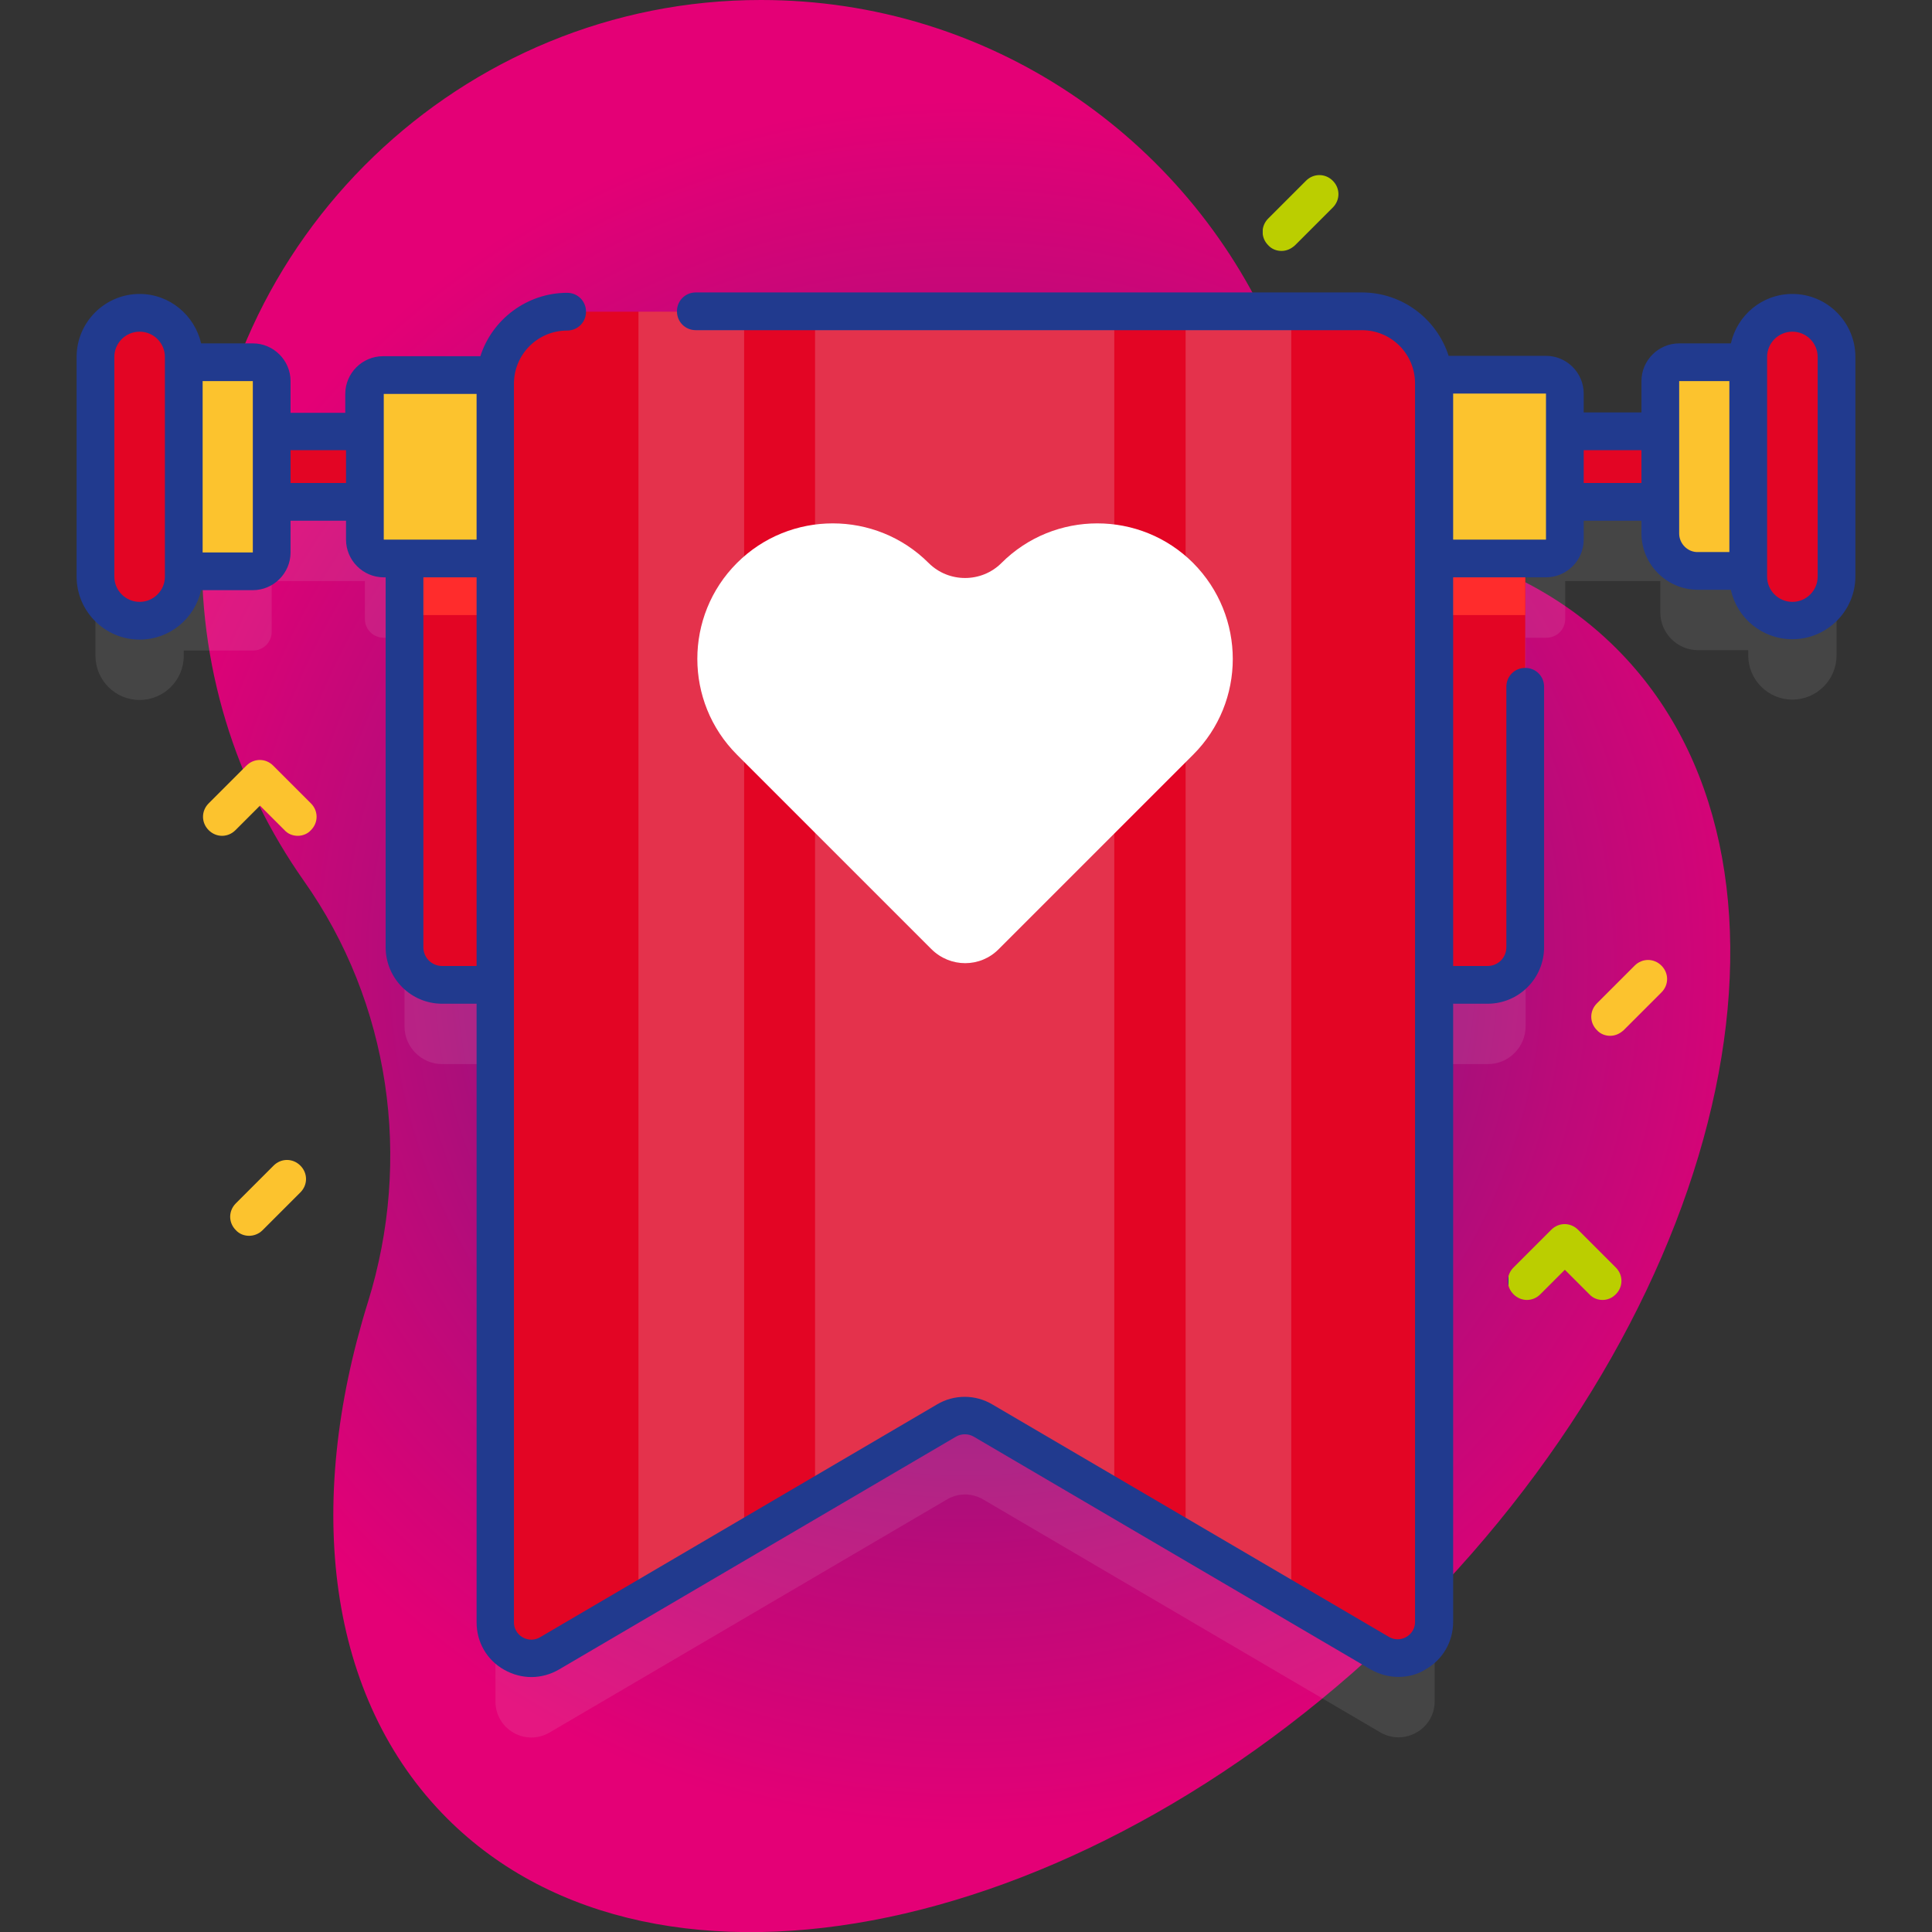
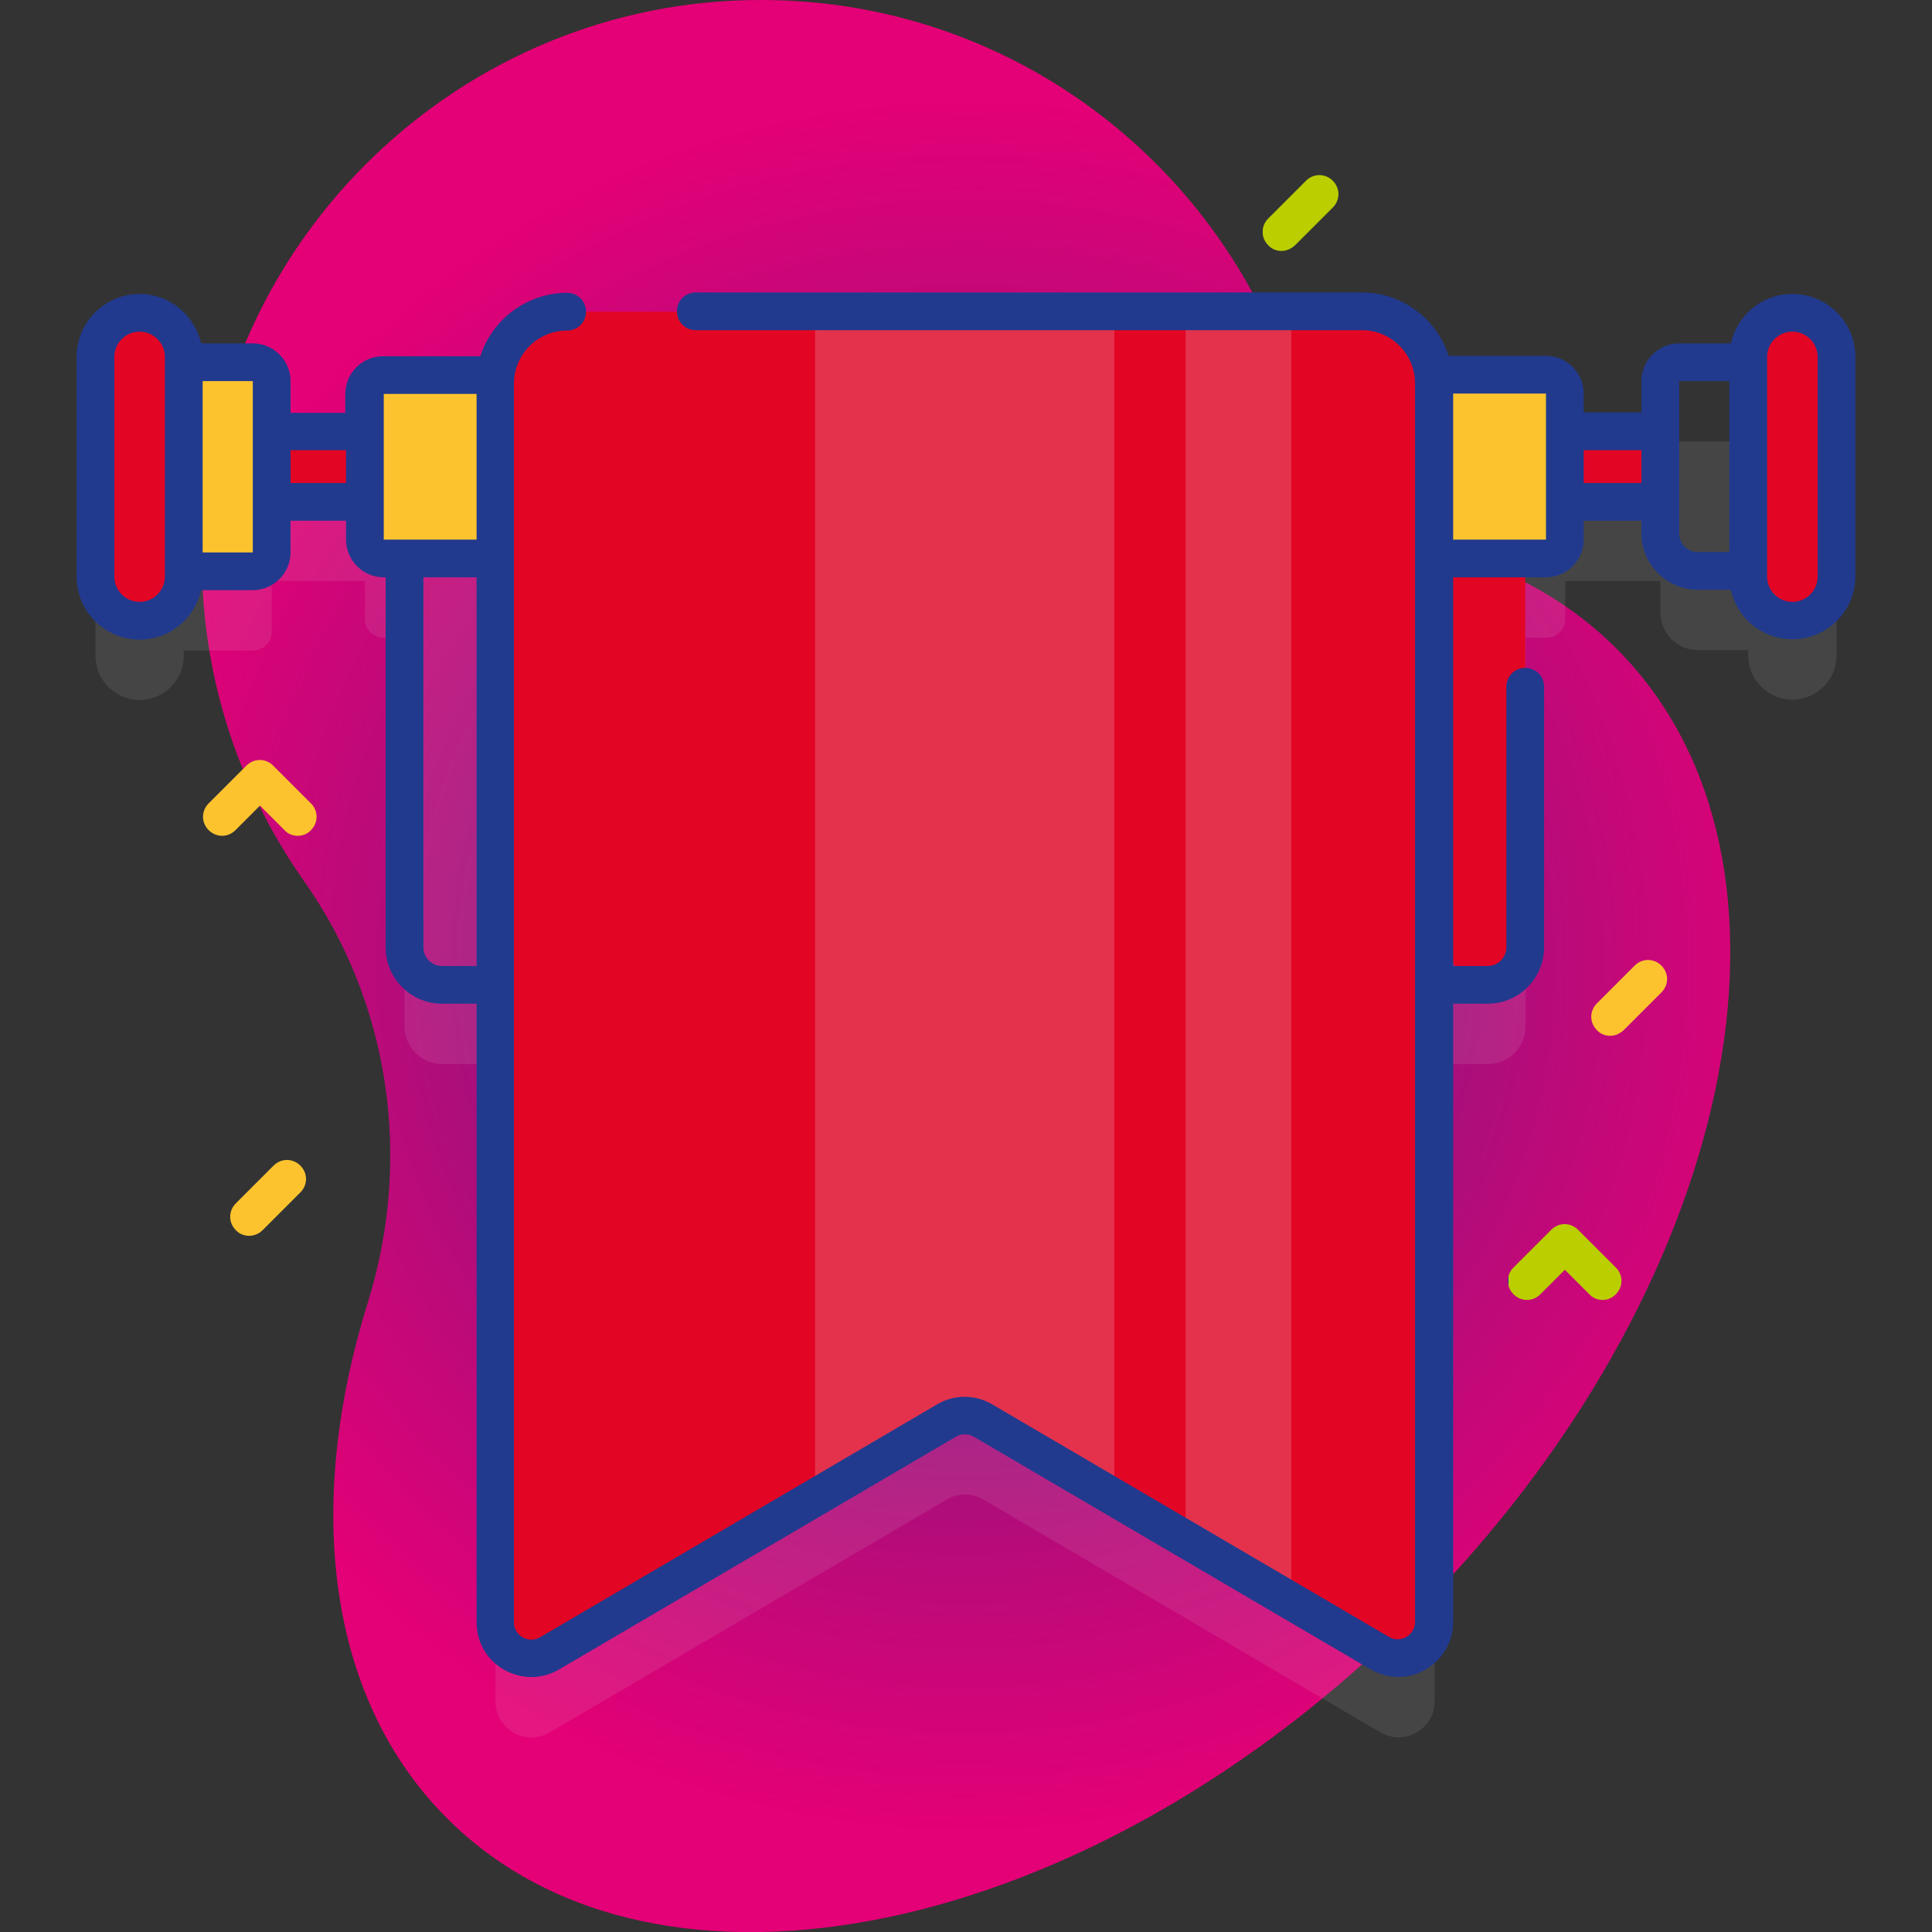
<svg xmlns="http://www.w3.org/2000/svg" version="1.1" id="Capa_1" x="0px" y="0px" viewBox="0 0 512 512" style="enable-background:new 0 0 512 512;" xml:space="preserve">
  <rect x="0" y="0" width="512" height="512" fill="#333333" stroke="none" />
  <style type="text/css">
	.st0{fill:url(#SVGID_1_);}
	.st1{opacity:0.1;fill:#E8E6ED;}
	.st2{fill:url(#SVGID_2_);}
	.st3{fill:#FF2C2C;}
	.st4{fill:url(#SVGID_3_);}
	.st5{fill:url(#SVGID_4_);}
	.st6{fill:#FCC32E;}
	.st7{fill:url(#SVGID_5_);}
	.st8{fill:url(#SVGID_6_);}
	.st9{fill:url(#SVGID_7_);}
	.st10{opacity:0.2;}
	.st11{fill:#E8E6ED;}
	.st12{fill:#213A8E;}
	.st13{fill:#FFFFFF;}
	.st14{fill:url(#SVGID_8_);}
	.st15{fill:url(#SVGID_9_);}
</style>
  <radialGradient id="SVGID_1_" cx="256.015" cy="-155.982" r="230.827" gradientTransform="matrix(1 0 0 1 0 412)" gradientUnits="userSpaceOnUse">
    <stop offset="0" style="stop-color:#522582" />
    <stop offset="1.430240e-02" style="stop-color:#522582" />
    <stop offset="3.886569e-02" style="stop-color:#562482" />
    <stop offset="0.699" style="stop-color:#BC0A79" />
    <stop offset="0.995" style="stop-color:#E40076" />
    <stop offset="1" style="stop-color:#E40076" />
  </radialGradient>
  <path class="st0" d="M428.4,171.9c-8.4-8.4-18-14.9-28.7-19.8c-28-12.7-50.1-35.4-62.4-63.6C314.3,36.4,262.3,0,201.7,0  C122.4-0.1,56.6,63.2,53.6,142.4c-1.3,33.9,8.9,65.4,26.9,91c22.9,32.4,28.8,73.8,17,111.7C80.7,399,86.6,450,118.5,481.9  c55.9,55.9,170.6,31.8,256.2-53.8C460.2,342.5,484.3,227.8,428.4,171.9L428.4,171.9z" />
  <path class="st1" d="M475,103.9c-6.4,0-11.7,5.2-11.7,11.7v1.4H445c-2.8,0-5,2.2-5,5v13.3h-25.3v-10c0-2.8-2.2-5-5-5h-29.8  c-1.2-9.5-9.2-16.8-19-16.8H150.4c-9.8,0-17.8,7.3-19,16.8h-29.8c-2.8,0-5,2.2-5,5v10H72V122c0-2.8-2.2-5-5-5H48.7v-1.4  c0-6.4-5.2-11.7-11.7-11.7c-6.4,0-11.7,5.2-11.7,11.7v58.2c0,6.4,5.2,11.7,11.7,11.7c6.4,0,11.7-5.2,11.7-11.7v-1.4H67  c2.8,0,5-2.2,5-5V154h24.7v10c0,2.8,2.2,5,5,5h5.5v103c0,5.5,4.5,10,10,10h14.1v168.9c0,7.4,8,12,14.4,8.2l105.2-61.7  c3-1.8,6.7-1.8,9.7,0l105.2,61.7c6.4,3.7,14.4-0.9,14.4-8.2V282h14.1c5.5,0,10-4.5,10-10V169h5.5c2.8,0,5-2.2,5-5v-10H440v8.3  c0,5.5,4.5,10,10,10h13.3v1.4c0,6.4,5.2,11.7,11.7,11.7c6.4,0,11.7-5.2,11.7-11.7v-58.2C486.7,109.2,481.5,103.9,475,103.9  L475,103.9z" />
  <linearGradient id="SVGID_2_" gradientUnits="userSpaceOnUse" x1="107.2" y1="315" x2="404.2" y2="315" gradientTransform="matrix(1 0 0 -1 0 512)">
    <stop offset="0.995" style="stop-color:#E30524" />
    <stop offset="1" style="stop-color:#E30524" />
  </linearGradient>
-   <path class="st2" d="M404.2,133v118c0,5.5-4.5,10-10,10h-277c-5.5,0-10-4.5-10-10V133H404.2z" />
-   <path class="st3" d="M107.2,133h297v30h-297L107.2,133L107.2,133z" />
+   <path class="st2" d="M404.2,133v118c0,5.5-4.5,10-10,10c-5.5,0-10-4.5-10-10V133H404.2z" />
  <linearGradient id="SVGID_3_" gradientUnits="userSpaceOnUse" x1="344.6" y1="388.3" x2="442.4" y2="388.3" gradientTransform="matrix(1 0 0 -1 0 512)">
    <stop offset="0.995" style="stop-color:#E30524" />
    <stop offset="1" style="stop-color:#E30524" />
  </linearGradient>
  <path class="st4" d="M344.6,114.4h97.8V133h-97.8L344.6,114.4L344.6,114.4z" />
  <linearGradient id="SVGID_4_" gradientUnits="userSpaceOnUse" x1="68.9" y1="388.3" x2="166.7" y2="388.3" gradientTransform="matrix(1 0 0 -1 0 512)">
    <stop offset="0.995" style="stop-color:#E30524" />
    <stop offset="1" style="stop-color:#E30524" />
  </linearGradient>
  <path class="st5" d="M68.9,114.4h97.8V133H68.9V114.4z" />
  <path class="st6" d="M409.7,148h-308c-2.8,0-5-2.2-5-5v-38.7c0-2.8,2.2-5,5-5h308c2.8,0,5,2.2,5,5V143  C414.7,145.8,412.4,148,409.7,148z" />
-   <path class="st6" d="M463.3,151.4H450c-5.5,0-10-4.5-10-10V101c0-2.8,2.2-5,5-5h18.3V151.4z" />
  <linearGradient id="SVGID_5_" gradientUnits="userSpaceOnUse" x1="463.343" y1="388.3" x2="486.677" y2="388.3" gradientTransform="matrix(1 0 0 -1 0 512)">
    <stop offset="0.995" style="stop-color:#E30524" />
    <stop offset="1" style="stop-color:#E30524" />
  </linearGradient>
  <path class="st7" d="M475,164.5c-6.4,0-11.7-5.2-11.7-11.7V94.6c0-6.4,5.2-11.7,11.7-11.7c6.4,0,11.7,5.2,11.7,11.7v58.2  C486.7,159.3,481.5,164.5,475,164.5L475,164.5z" />
  <path class="st6" d="M48.7,151.4H67c2.8,0,5-2.2,5-5V101c0-2.8-2.2-5-5-5H48.7V151.4z" />
  <linearGradient id="SVGID_6_" gradientUnits="userSpaceOnUse" x1="25.3" y1="388.3" x2="48.634" y2="388.3" gradientTransform="matrix(1 0 0 -1 0 512)">
    <stop offset="0.995" style="stop-color:#E30524" />
    <stop offset="1" style="stop-color:#E30524" />
  </linearGradient>
  <path class="st8" d="M37,164.5c6.4,0,11.7-5.2,11.7-11.7V94.6c0-6.4-5.2-11.7-11.7-11.7c-6.4,0-11.7,5.2-11.7,11.7v58.2  C25.3,159.3,30.5,164.5,37,164.5L37,164.5z" />
  <linearGradient id="SVGID_7_" gradientUnits="userSpaceOnUse" x1="131.2" y1="250.969" x2="379.904" y2="250.969" gradientTransform="matrix(1 0 0 -1 0 512)">
    <stop offset="0.995" style="stop-color:#E30524" />
    <stop offset="1" style="stop-color:#E30524" />
  </linearGradient>
  <path class="st9" d="M365.7,438.1l-105.2-61.7c-3-1.8-6.7-1.8-9.7,0l-105.2,61.7c-6.4,3.7-14.4-0.9-14.4-8.2V101.7  c0-10.6,8.6-19.1,19.1-19.1h210.5c10.6,0,19.1,8.6,19.1,19.1v328.2C380.1,437.3,372,441.9,365.7,438.1z" />
  <g class="st10">
-     <path class="st11" d="M197.2,82.6V408l-28,16.4V82.6H197.2z" />
    <path class="st11" d="M342.2,82.6v341.8l-28-16.4V82.6H342.2z" />
    <path class="st11" d="M295.3,82.6v314.3l-34.8-20.4c-3-1.8-6.7-1.8-9.7,0L216,396.9V82.6H295.3z" />
  </g>
  <path class="st12" d="M475,77.9c-8,0-14.6,5.6-16.3,13.1H445c-5.5,0-10,4.5-10,10v8.3h-15.3v-5c0-5.5-4.5-10-10-10h-25.8  c-3.1-9.7-12.2-16.8-23-16.8H184.4c-2.8,0-5,2.2-5,5s2.2,5,5,5h176.5c7.8,0,14.1,6.3,14.1,14.1v328.2c0,2.4-1.6,3.6-2.3,4  c-0.7,0.4-2.5,1.2-4.6,0L263,372.2c-4.5-2.7-10.2-2.7-14.7,0l-105.2,61.7c-2.1,1.2-3.9,0.4-4.6,0c-0.7-0.4-2.3-1.6-2.3-4V101.7  c0-7.8,6.3-14.1,14.1-14.1c2.8,0,5-2.2,5-5s-2.2-5-5-5c-10.7,0-19.9,7.1-23,16.8h-25.8c-5.5,0-10,4.5-10,10v5H77V101  c0-5.5-4.5-10-10-10H53.3C51.6,83.6,45,77.9,37,77.9c-9.2,0-16.7,7.5-16.7,16.7v58.2c0,9.2,7.5,16.7,16.7,16.7  c8,0,14.6-5.6,16.3-13.1H67c5.5,0,10-4.5,10-10V138h14.7v5c0,5.5,4.5,10,10,10h0.5v98c0,8.3,6.7,15,15,15h9.1v163.9  c0,5.3,2.7,10,7.3,12.6c4.6,2.6,10,2.6,14.6-0.1l105.2-61.7c1.4-0.8,3.2-0.8,4.6,0l105.2,61.7c2.3,1.3,4.8,2,7.4,2  c2.5,0,5-0.6,7.2-2c4.6-2.6,7.3-7.4,7.3-12.6V266h9.1c8.3,0,15-6.7,15-15v-69c0-2.8-2.2-5-5-5s-5,2.2-5,5v69c0,2.8-2.2,5-5,5h-9.1  V153h24.6c5.5,0,10-4.5,10-10v-5H435v3.3c0,8.3,6.7,15,15,15h8.7c1.6,7.5,8.3,13.1,16.3,13.1c9.2,0,16.7-7.5,16.7-16.7V94.6  C491.7,85.4,484.2,77.9,475,77.9L475,77.9z M43.7,152.8c0,3.7-3,6.7-6.7,6.7s-6.7-3-6.7-6.7V94.6c0-3.7,3-6.7,6.7-6.7s6.7,3,6.7,6.7  V152.8z M67,146.4H53.7V101H67V146.4z M77,128v-8.7h14.7v8.7H77z M101.7,104.4h24.6V143h-24.6V104.4z M117.2,256c-2.8,0-5-2.2-5-5  v-98h14.1v103H117.2z M385.1,143v-38.7h24.6V143H385.1z M419.7,128v-8.7H435v8.7H419.7z M445,141.4V101h13.3v45.3H450  C447.3,146.4,445,144.1,445,141.4z M481.7,152.8c0,3.7-3,6.7-6.7,6.7s-6.7-3-6.7-6.7V94.6c0-3.7,3-6.7,6.7-6.7s6.7,3,6.7,6.7V152.8z  " />
-   <path class="st13" d="M316.2,149.2c-14-14-36.8-14-50.8,0c-5.3,5.3-14,5.3-19.3,0c-14-14-36.8-14-50.8,0s-14,36.8,0,50.8l51.5,51.5  c5,5,13,5,17.9,0l51.5-51.5C330.2,186,330.2,163.3,316.2,149.2z" />
  <linearGradient id="SVGID_8_" gradientUnits="userSpaceOnUse" x1="399.677" y1="177.55" x2="429.677" y2="177.55" gradientTransform="matrix(1 0 0 -1 0 512)">
    <stop offset="0" style="stop-color:#014898" />
    <stop offset="0" style="stop-color:#39706B" />
    <stop offset="0" style="stop-color:#BBCE00" />
  </linearGradient>
  <path class="st14" d="M424.7,344.5c-1.3,0-2.6-0.5-3.5-1.5l-6.5-6.5l-6.5,6.5c-2,2-5.1,2-7.1,0s-2-5.1,0-7.1l10-10c2-2,5.1-2,7.1,0  l10,10c2,2,2,5.1,0,7.1C427.2,344,426,344.5,424.7,344.5z" />
  <path class="st6" d="M78.9,221.5c-1.3,0-2.6-0.5-3.5-1.5l-6.5-6.5l-6.5,6.5c-2,2-5.1,2-7.1,0s-2-5.1,0-7.1l10-10c2-2,5.1-2,7.1,0  l10,10c2,2,2,5.1,0,7.1C81.5,221,80.2,221.5,78.9,221.5z" />
  <path class="st6" d="M426.7,274.5c-1.3,0-2.6-0.5-3.5-1.5c-2-2-2-5.1,0-7.1l10-10c2-2,5.1-2,7.1,0s2,5.1,0,7.1l-10,10  C429.2,274,428,274.5,426.7,274.5z" />
  <linearGradient id="SVGID_9_" gradientUnits="userSpaceOnUse" x1="334.577" y1="455.55" x2="354.577" y2="455.55" gradientTransform="matrix(1 0 0 -1 0 512)">
    <stop offset="0" style="stop-color:#014898" />
    <stop offset="0" style="stop-color:#39706B" />
    <stop offset="0" style="stop-color:#BBCE00" />
  </linearGradient>
  <path class="st15" d="M339.6,66.5c-1.3,0-2.6-0.5-3.5-1.5c-2-2-2-5.1,0-7.1l10-10c2-2,5.1-2,7.1,0s2,5.1,0,7.1l-10,10  C342.1,66,340.9,66.5,339.6,66.5z" />
  <path class="st6" d="M66,327.5c-1.3,0-2.6-0.5-3.5-1.5c-2-2-2-5.1,0-7.1l10-10c2-2,5.1-2,7.1,0s2,5.1,0,7.1l-10,10  C68.6,327,67.3,327.5,66,327.5z" />
</svg>